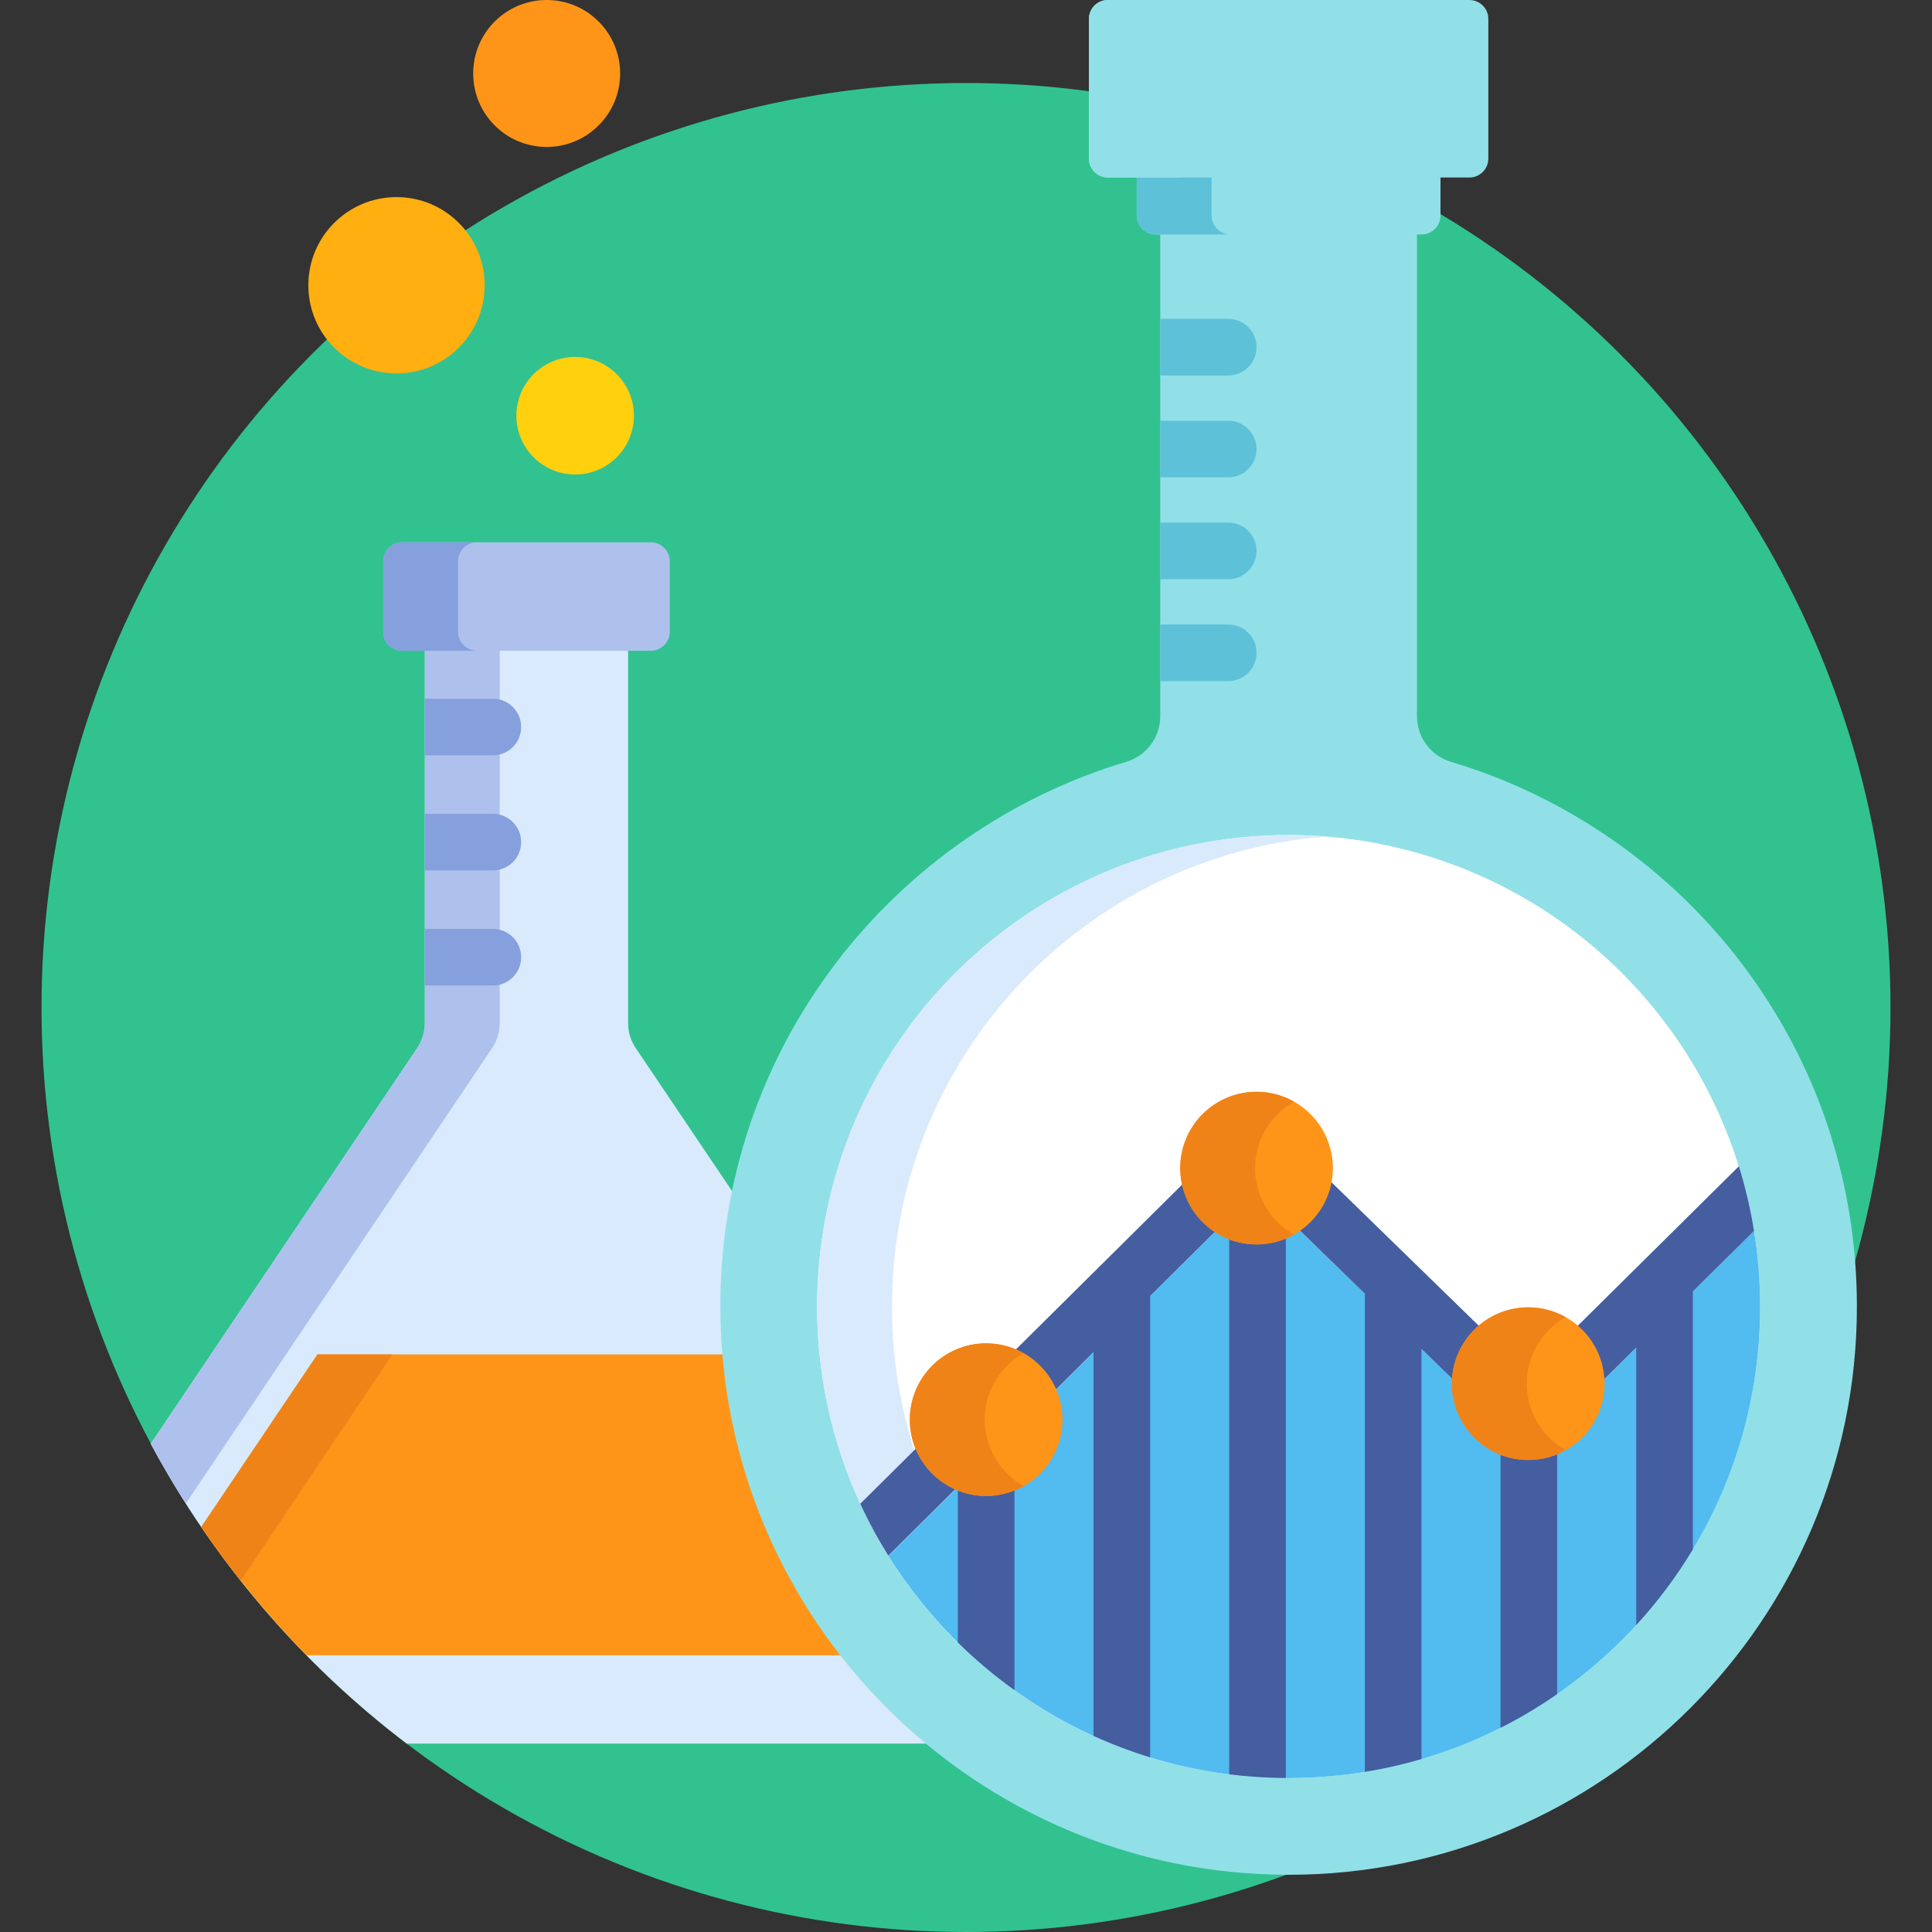
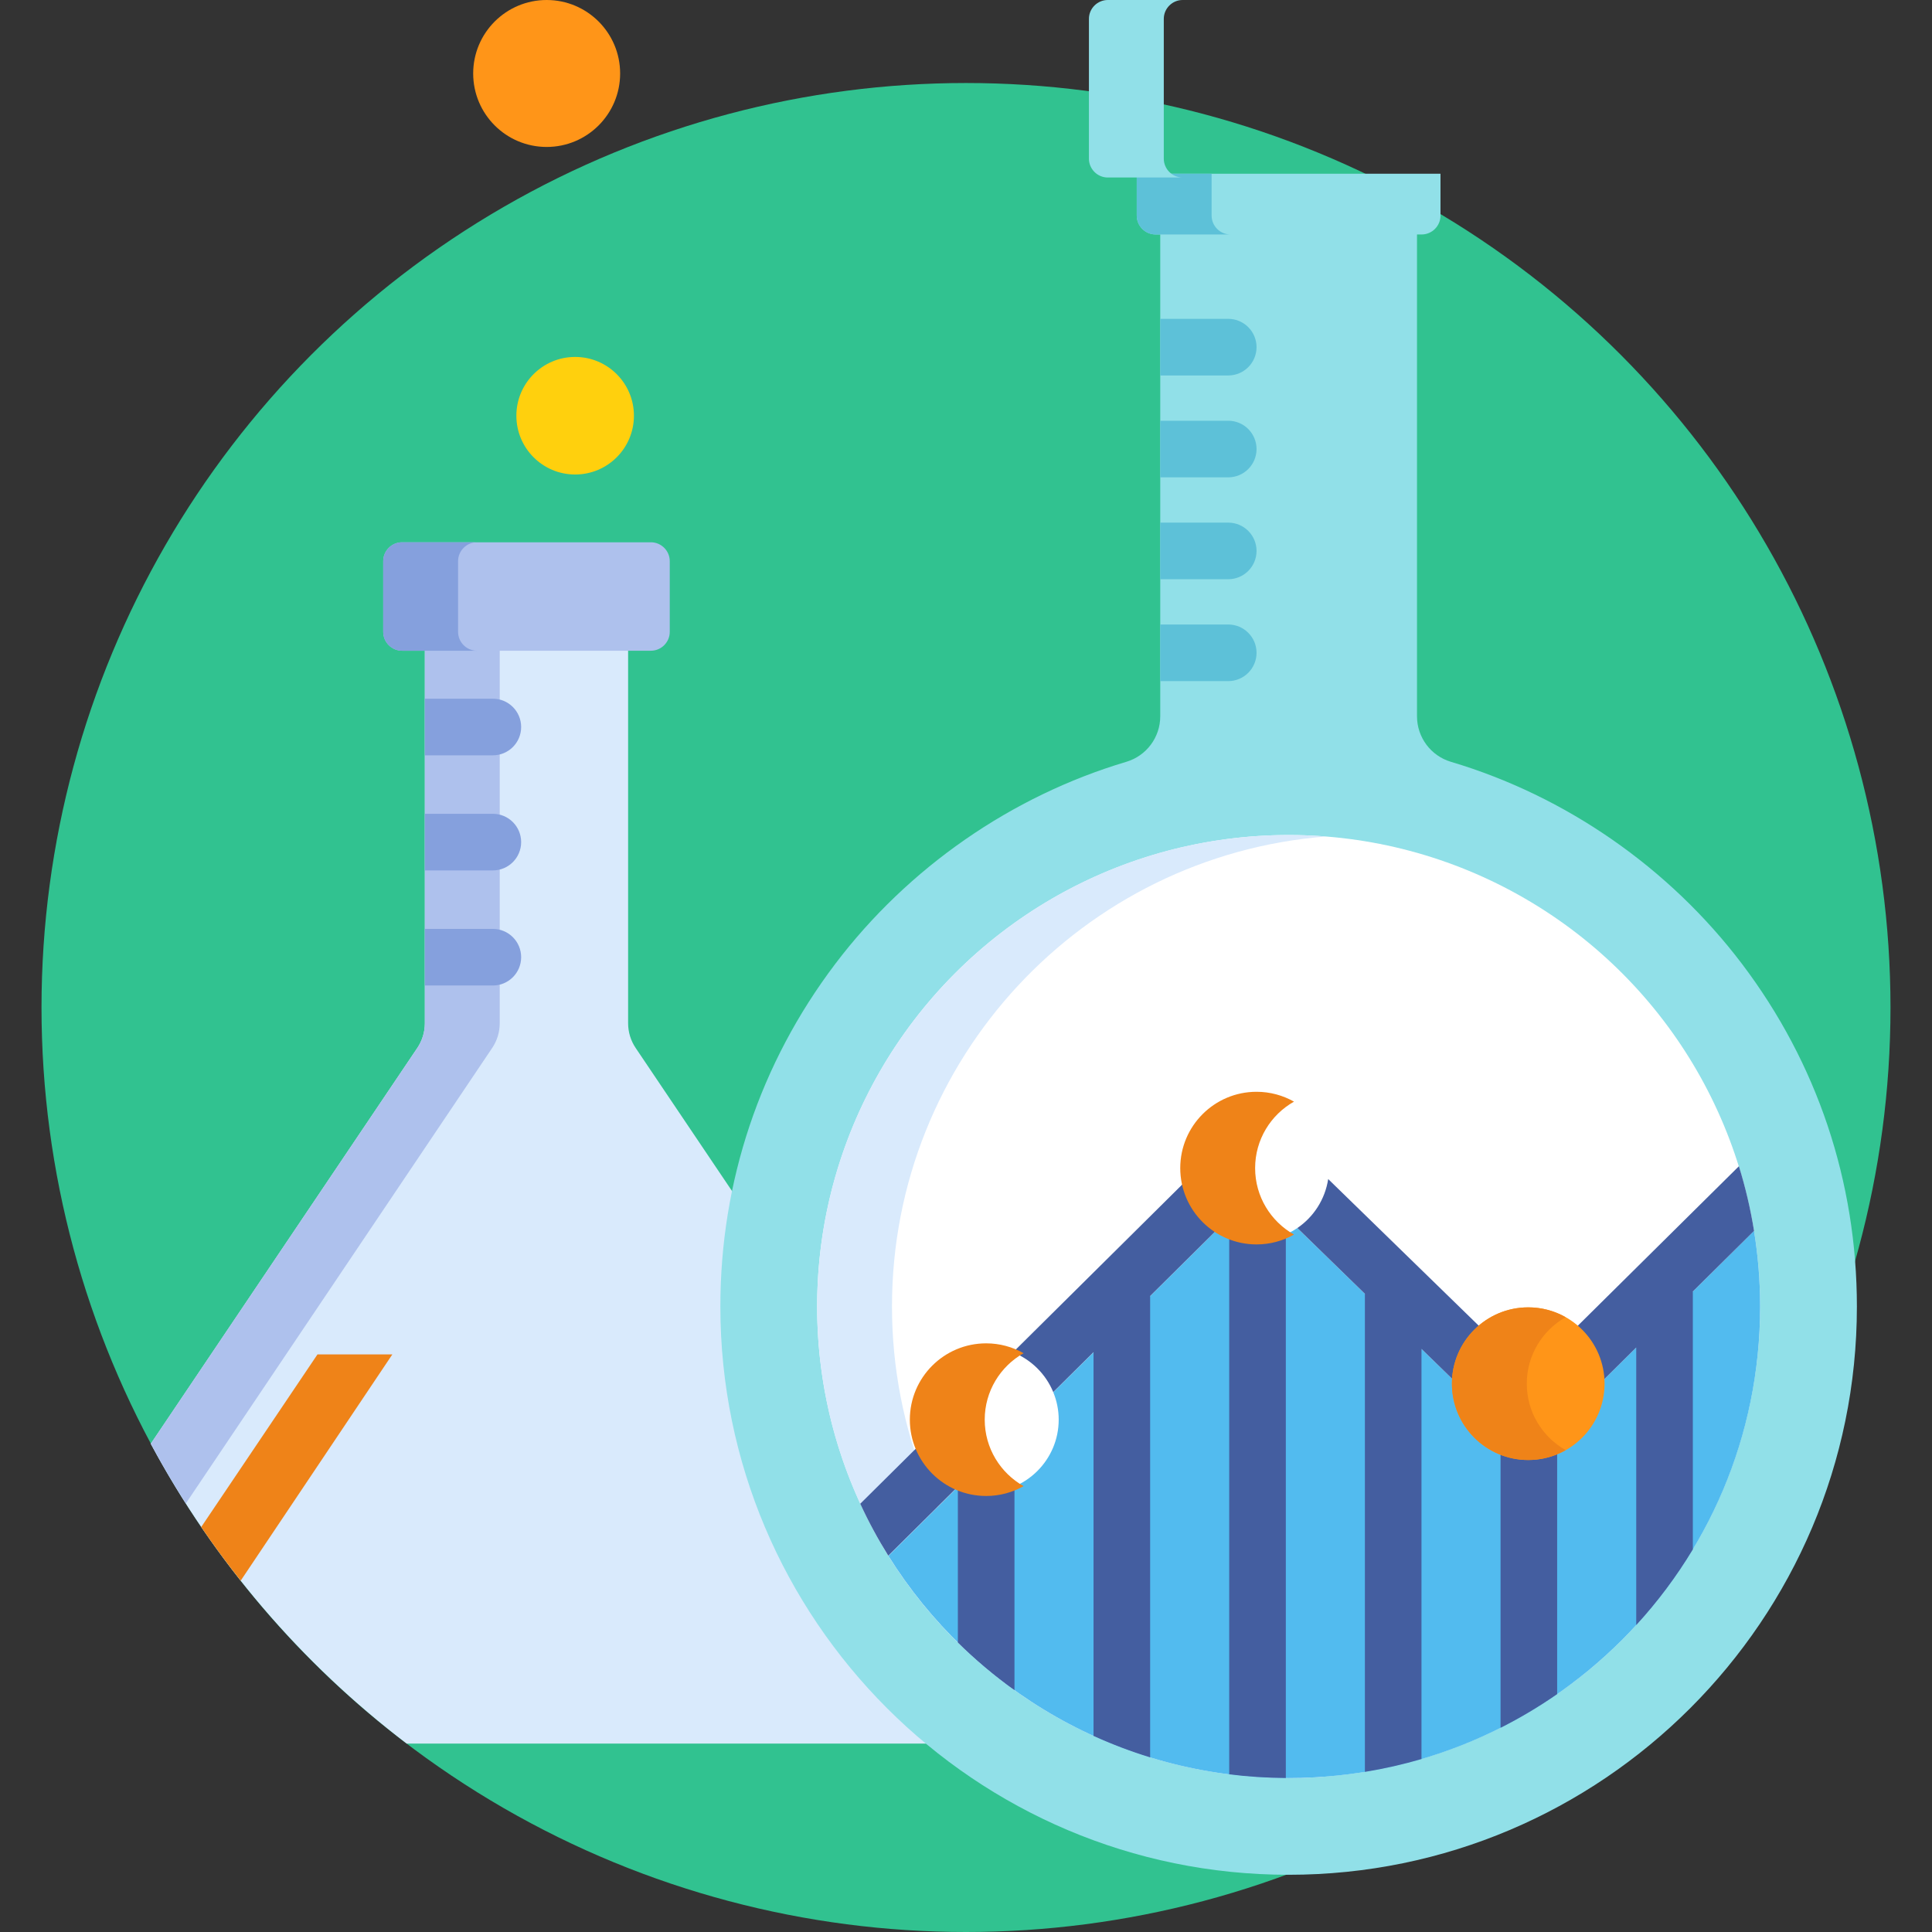
<svg xmlns="http://www.w3.org/2000/svg" width="512" height="512" x="0" y="0" viewBox="0 0 512 512" style="enable-background:new 0 0 512 512" xml:space="preserve" class="">
  <rect x="0" y="0" width="512" height="512" fill="#333333" stroke="none" />
  <g>
    <circle style="" cx="256" cy="267" r="245" fill="#31c290" data-original="#0f9390" class="" />
    <path style="" d="M191.902,346.242c0-10,0.974-19.843,2.877-29.437l-26.325-39.088  c-1.302-1.933-1.998-4.211-1.998-6.541V171.45h-53.868v99.727c0,2.331-0.695,4.608-1.997,6.541L39.952,382.609  c16.689,31.124,39.907,58.218,67.824,79.463h139.162C213.369,434.616,191.902,392.891,191.902,346.242z" fill="#d9eafc" data-original="#d9eafc" />
    <path style="" d="M112.589,171.45v99.727c0,2.331-0.695,4.608-1.997,6.541l-70.64,104.891  c2.898,5.405,6.006,10.679,9.288,15.831l81.195-120.722c1.301-1.933,1.997-4.211,1.997-6.541V171.45H112.589z" fill="#aec1ed" data-original="#aec1ed" />
    <g>
      <path style="" d="M130.611,246.167H112.59v15h18.021c4.143,0,7.5-3.358,7.5-7.5S134.753,246.167,130.611,246.167z" fill="#85a0dd" data-original="#85a0dd" class="" />
      <path style="" d="M130.611,215.667H112.59v15h18.021c4.143,0,7.5-3.358,7.5-7.5   C138.111,219.025,134.753,215.667,130.611,215.667z" fill="#85a0dd" data-original="#85a0dd" class="" />
      <path style="" d="M130.611,185.167H112.59v15h18.021c4.143,0,7.5-3.358,7.5-7.5   C138.111,188.525,134.753,185.167,130.611,185.167z" fill="#85a0dd" data-original="#85a0dd" class="" />
    </g>
-     <path style="" d="M192.446,358.935H84.132l-30.807,45.743c8.272,12.154,17.614,23.519,27.881,33.973h142.728  C206.341,416.316,194.973,388.865,192.446,358.935z" fill="#ff9518" data-original="#ff9518" />
    <path style="" d="M103.974,358.935H84.132l-30.807,45.743c3.315,4.872,6.811,9.61,10.461,14.22L103.974,358.935z" fill="#ef8318" data-original="#ef8318" />
    <path style="" d="M177.492,167.45c0,2.75-2.25,5-5,5h-65.936c-2.75,0-5-2.25-5-5v-18.74c0-2.75,2.25-5,5-5h65.936  c2.75,0,5,2.25,5,5V167.45z" fill="#aec1ed" data-original="#aec1ed" />
    <path style="" d="M121.397,167.45v-18.74c0-2.75,2.25-5,5-5h-19.842c-2.75,0-5,2.25-5,5v18.74c0,2.75,2.25,5,5,5  h19.842C123.647,172.45,121.397,170.2,121.397,167.45z" fill="#85a0dd" data-original="#85a0dd" class="" />
-     <circle style="" cx="105.08" cy="75.6" r="23.366" fill="#ffaf10" data-original="#ffaf10" />
    <circle style="" cx="152.42" cy="110.17" r="15.577" fill="#ffd00d" data-original="#ffd00d" />
    <circle style="" cx="144.87" cy="19.472" r="19.472" fill="#ff9518" data-original="#ff9518" />
    <g>
      <path style="" d="M461.638,255.431c-19.289-25.468-46.68-44.483-77.125-53.541c-5.334-1.587-8.992-6.493-8.992-12.059   V61.138h-68.045v128.693c0,5.566-3.658,10.471-8.994,12.059c-30.445,9.058-57.834,28.073-77.122,53.541   c-19.925,26.31-30.457,57.711-30.457,90.811c0,83.039,67.557,150.596,150.595,150.596c83.039,0,150.596-67.557,150.596-150.596   C492.093,313.142,481.561,281.74,461.638,255.431z" fill="#91e0e8" data-original="#91e0e8" />
      <path style="" d="M301.249,46.042v11.096c0,2.75,2.25,5,5,5h70.496c2.75,0,5-2.25,5-5V46.042H301.249z" fill="#91e0e8" data-original="#91e0e8" />
    </g>
    <path style="" d="M321.091,57.138V46.042h-19.842v11.096c0,2.75,2.25,5,5,5h19.842  C323.341,62.138,321.091,59.888,321.091,57.138z" fill="#5dc1d8" data-original="#5dc1d8" class="" />
    <circle style="" cx="341.5" cy="346.24" r="124.95" fill="#ffffff" data-original="#ffffff" class="" />
    <path style="" d="M236.386,346.242c0-65.671,50.661-119.506,115.033-124.563c-3.274-0.257-6.582-0.392-9.921-0.392  c-69.01,0-124.954,55.944-124.954,124.955s55.944,124.955,124.954,124.955c3.34,0,6.647-0.134,9.921-0.392  C287.047,465.748,236.386,411.913,236.386,346.242z" fill="#d9eafc" data-original="#d9eafc" />
    <path style="" d="M464.836,326.2l-40.628,40.224c0.001,0.088,0.013,0.173,0.013,0.261  c0,10.601-8.624,19.225-19.225,19.225s-19.225-8.624-19.225-19.225c0-0.121,0.016-0.238,0.018-0.358l-41.977-40.884  c-3.083,2.105-6.805,3.34-10.811,3.34c-3.801,0-7.338-1.123-10.325-3.034l-43.543,43.216c0.918,2.242,1.434,4.691,1.434,7.26  c0,10.601-8.624,19.225-19.225,19.225c-2.621,0-5.119-0.531-7.397-1.484l-18.496,18.357c22.071,35.348,61.303,58.876,106.046,58.876  c69.012,0,124.955-55.944,124.955-124.955C466.452,339.418,465.891,332.727,464.836,326.2z" fill="#52bbef" data-original="#52bbef" />
    <g>
-       <path style="" d="M394.419,42.042c0,2.75-2.25,5-5,5h-95.844c-2.75,0-5-2.25-5-5V5c0-2.75,2.25-5,5-5h95.844   c2.75,0,5,2.25,5,5V42.042z" fill="#91e0e8" data-original="#91e0e8" />
      <path style="" d="M308.417,42.042V5c0-2.75,2.25-5,5-5h-19.842c-2.75,0-5,2.25-5,5v37.042c0,2.75,2.25,5,5,5h19.842   C310.667,47.042,308.417,44.792,308.417,42.042z" fill="#91e0e8" data-original="#91e0e8" />
    </g>
    <g>
      <path style="" d="M325.497,84.5h-18.022v15h18.022c4.142,0,7.5-3.358,7.5-7.5S329.64,84.5,325.497,84.5z" fill="#5dc1d8" data-original="#5dc1d8" class="" />
      <path style="" d="M325.497,111.5h-18.022v15h18.022c4.142,0,7.5-3.358,7.5-7.5S329.64,111.5,325.497,111.5z" fill="#5dc1d8" data-original="#5dc1d8" class="" />
      <path style="" d="M325.497,138.5h-18.022v15h18.022c4.142,0,7.5-3.358,7.5-7.5S329.64,138.5,325.497,138.5z" fill="#5dc1d8" data-original="#5dc1d8" class="" />
      <path style="" d="M325.497,165.5h-18.022v15h18.022c4.142,0,7.5-3.358,7.5-7.5S329.64,165.5,325.497,165.5z" fill="#5dc1d8" data-original="#5dc1d8" class="" />
    </g>
    <g>
      <path style="" d="M314.12,313.1l-45.667,45.278c4.824,1.929,8.69,5.748,10.668,10.547l10.679-10.588V460.03   c4.842,2.204,9.85,4.105,15,5.686V343.464l17.872-17.72C318.285,322.934,315.112,318.401,314.12,313.1z" fill="#445ea0" data-original="#445ea0" />
      <path style="" d="M333.003,328.782c-2.564,0-5.009-0.514-7.248-1.43v142.86c4.916,0.618,9.922,0.945,15,0.975V327.136   C338.381,328.187,335.762,328.782,333.003,328.782z" fill="#445ea0" data-original="#445ea0" />
      <path style="" d="M261.344,395.448c-8.146,0-15.108-5.102-17.902-12.271l-15.465,15.333   c2.193,4.756,4.677,9.349,7.428,13.759l18.44-18.283v41.298c4.658,4.586,9.672,8.811,15.001,12.626v-53.988   C266.539,394.904,264.004,395.448,261.344,395.448z" fill="#445ea0" data-original="#445ea0" />
      <path style="" d="M460.827,309.062l-43.408,42.976c4.093,3.476,6.712,8.627,6.79,14.386l9.41-9.316v73.551   c5.641-6.151,10.672-12.869,15-20.058v-68.344l16.225-16.063C463.897,320.337,462.556,314.615,460.827,309.062z" fill="#445ea0" data-original="#445ea0" />
      <path style="" d="M404.997,385.909c-2.597,0-5.072-0.523-7.334-1.461v73.437c5.221-2.632,10.23-5.62,15-8.931v-64.649   C410.312,385.331,407.722,385.909,404.997,385.909z" fill="#445ea0" data-original="#445ea0" />
      <path style="" d="M392.597,352.018l-40.613-39.556c-0.821,5.378-3.857,10.036-8.17,12.98l17.894,17.428v126.691   c5.111-0.832,10.117-1.972,15-3.403V357.48l9.082,8.846C385.897,360.596,388.515,355.474,392.597,352.018z" fill="#445ea0" data-original="#445ea0" />
    </g>
-     <circle style="" cx="333" cy="309.56" r="20.225" fill="#ff9518" data-original="#ff9518" />
    <path style="" d="M332.621,309.558c0-7.561,4.157-14.143,10.303-17.613c-2.933-1.655-6.313-2.611-9.921-2.611  c-11.17,0-20.225,9.055-20.225,20.225s9.055,20.225,20.225,20.225c3.608,0,6.988-0.956,9.921-2.611  C336.778,323.701,332.621,317.119,332.621,309.558z" fill="#ef8318" data-original="#ef8318" />
-     <circle style="" cx="261.34" cy="376.22" r="20.225" fill="#ff9518" data-original="#ff9518" />
    <path style="" d="M260.962,376.224c0-7.562,4.157-14.143,10.303-17.613c-2.933-1.656-6.313-2.611-9.921-2.611  c-11.17,0-20.224,9.054-20.224,20.225c0,11.17,9.054,20.225,20.224,20.225c3.608,0,6.989-0.956,9.921-2.611  C265.119,390.367,260.962,383.786,260.962,376.224z" fill="#ef8318" data-original="#ef8318" />
    <circle style="" cx="405" cy="366.69" r="20.225" fill="#ff9518" data-original="#ff9518" />
    <path style="" d="M404.615,366.685c0-7.562,4.157-14.143,10.303-17.613c-2.933-1.655-6.313-2.611-9.921-2.611  c-11.17,0-20.225,9.055-20.225,20.225s9.055,20.225,20.225,20.225c3.608,0,6.988-0.956,9.921-2.611  C408.772,380.828,404.615,374.246,404.615,366.685z" fill="#ef8318" data-original="#ef8318" />
    <g>
</g>
    <g>
</g>
    <g>
</g>
    <g>
</g>
    <g>
</g>
    <g>
</g>
    <g>
</g>
    <g>
</g>
    <g>
</g>
    <g>
</g>
    <g>
</g>
    <g>
</g>
    <g>
</g>
    <g>
</g>
    <g>
</g>
  </g>
</svg>